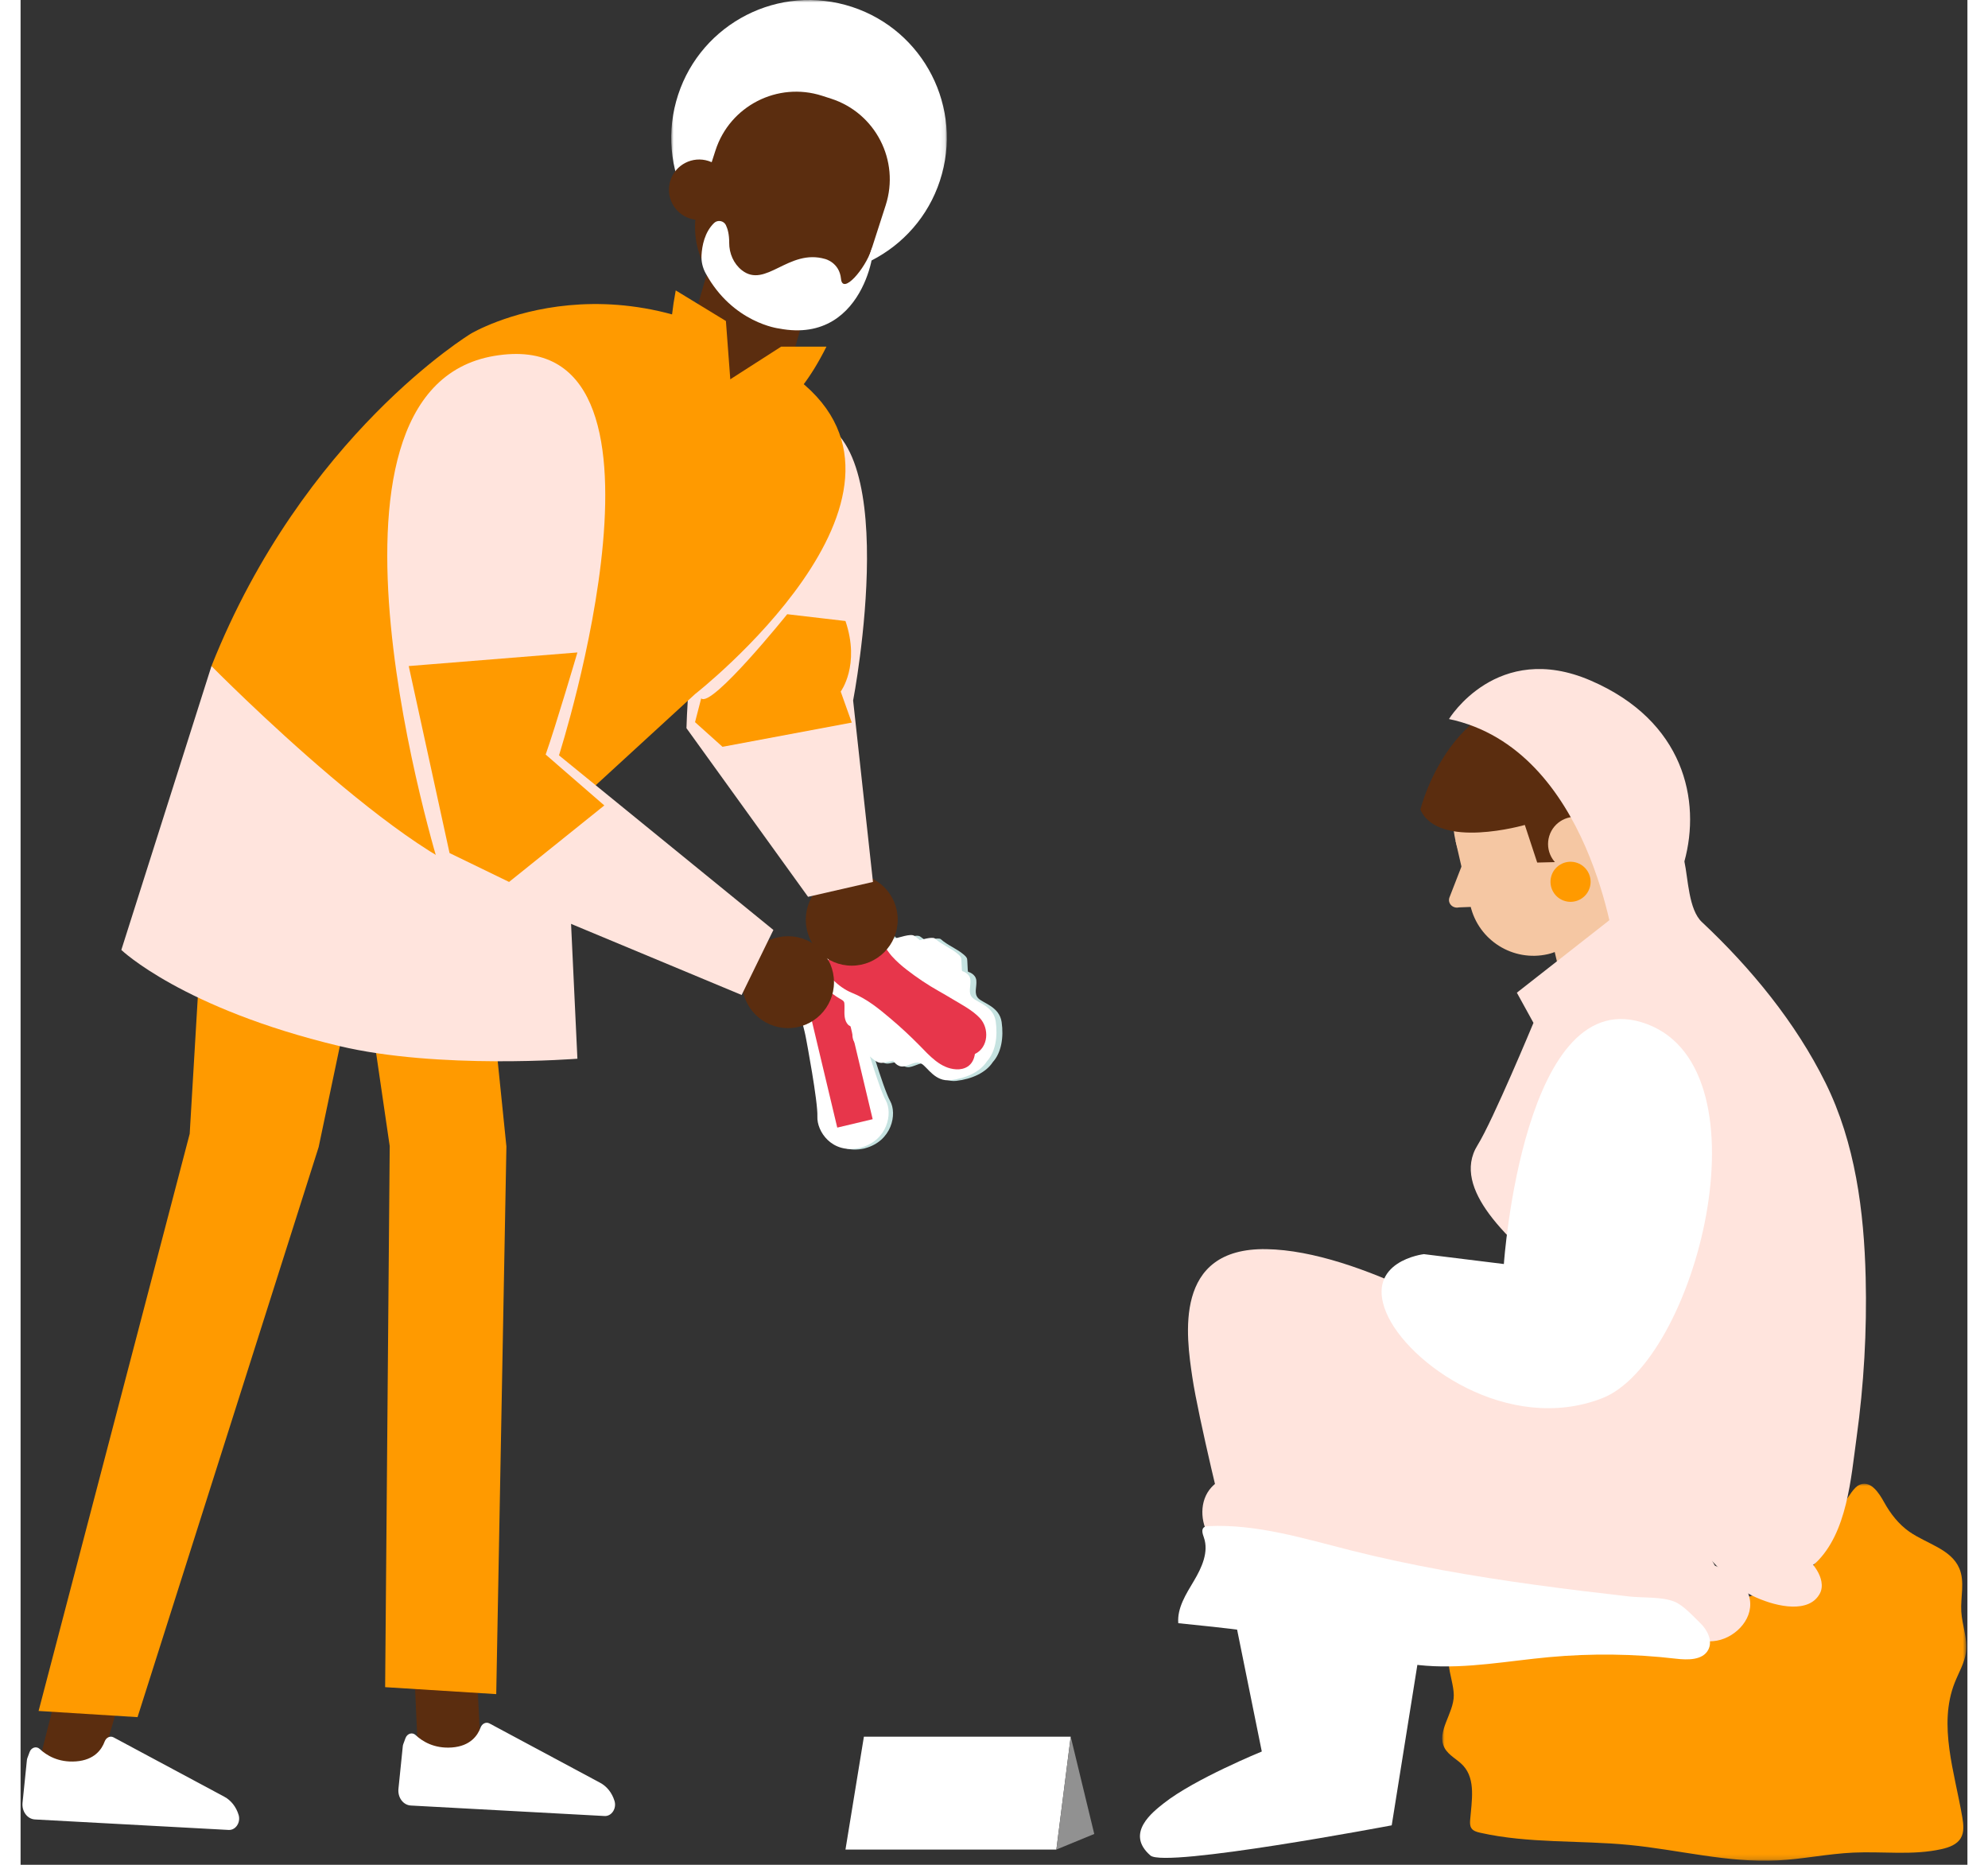
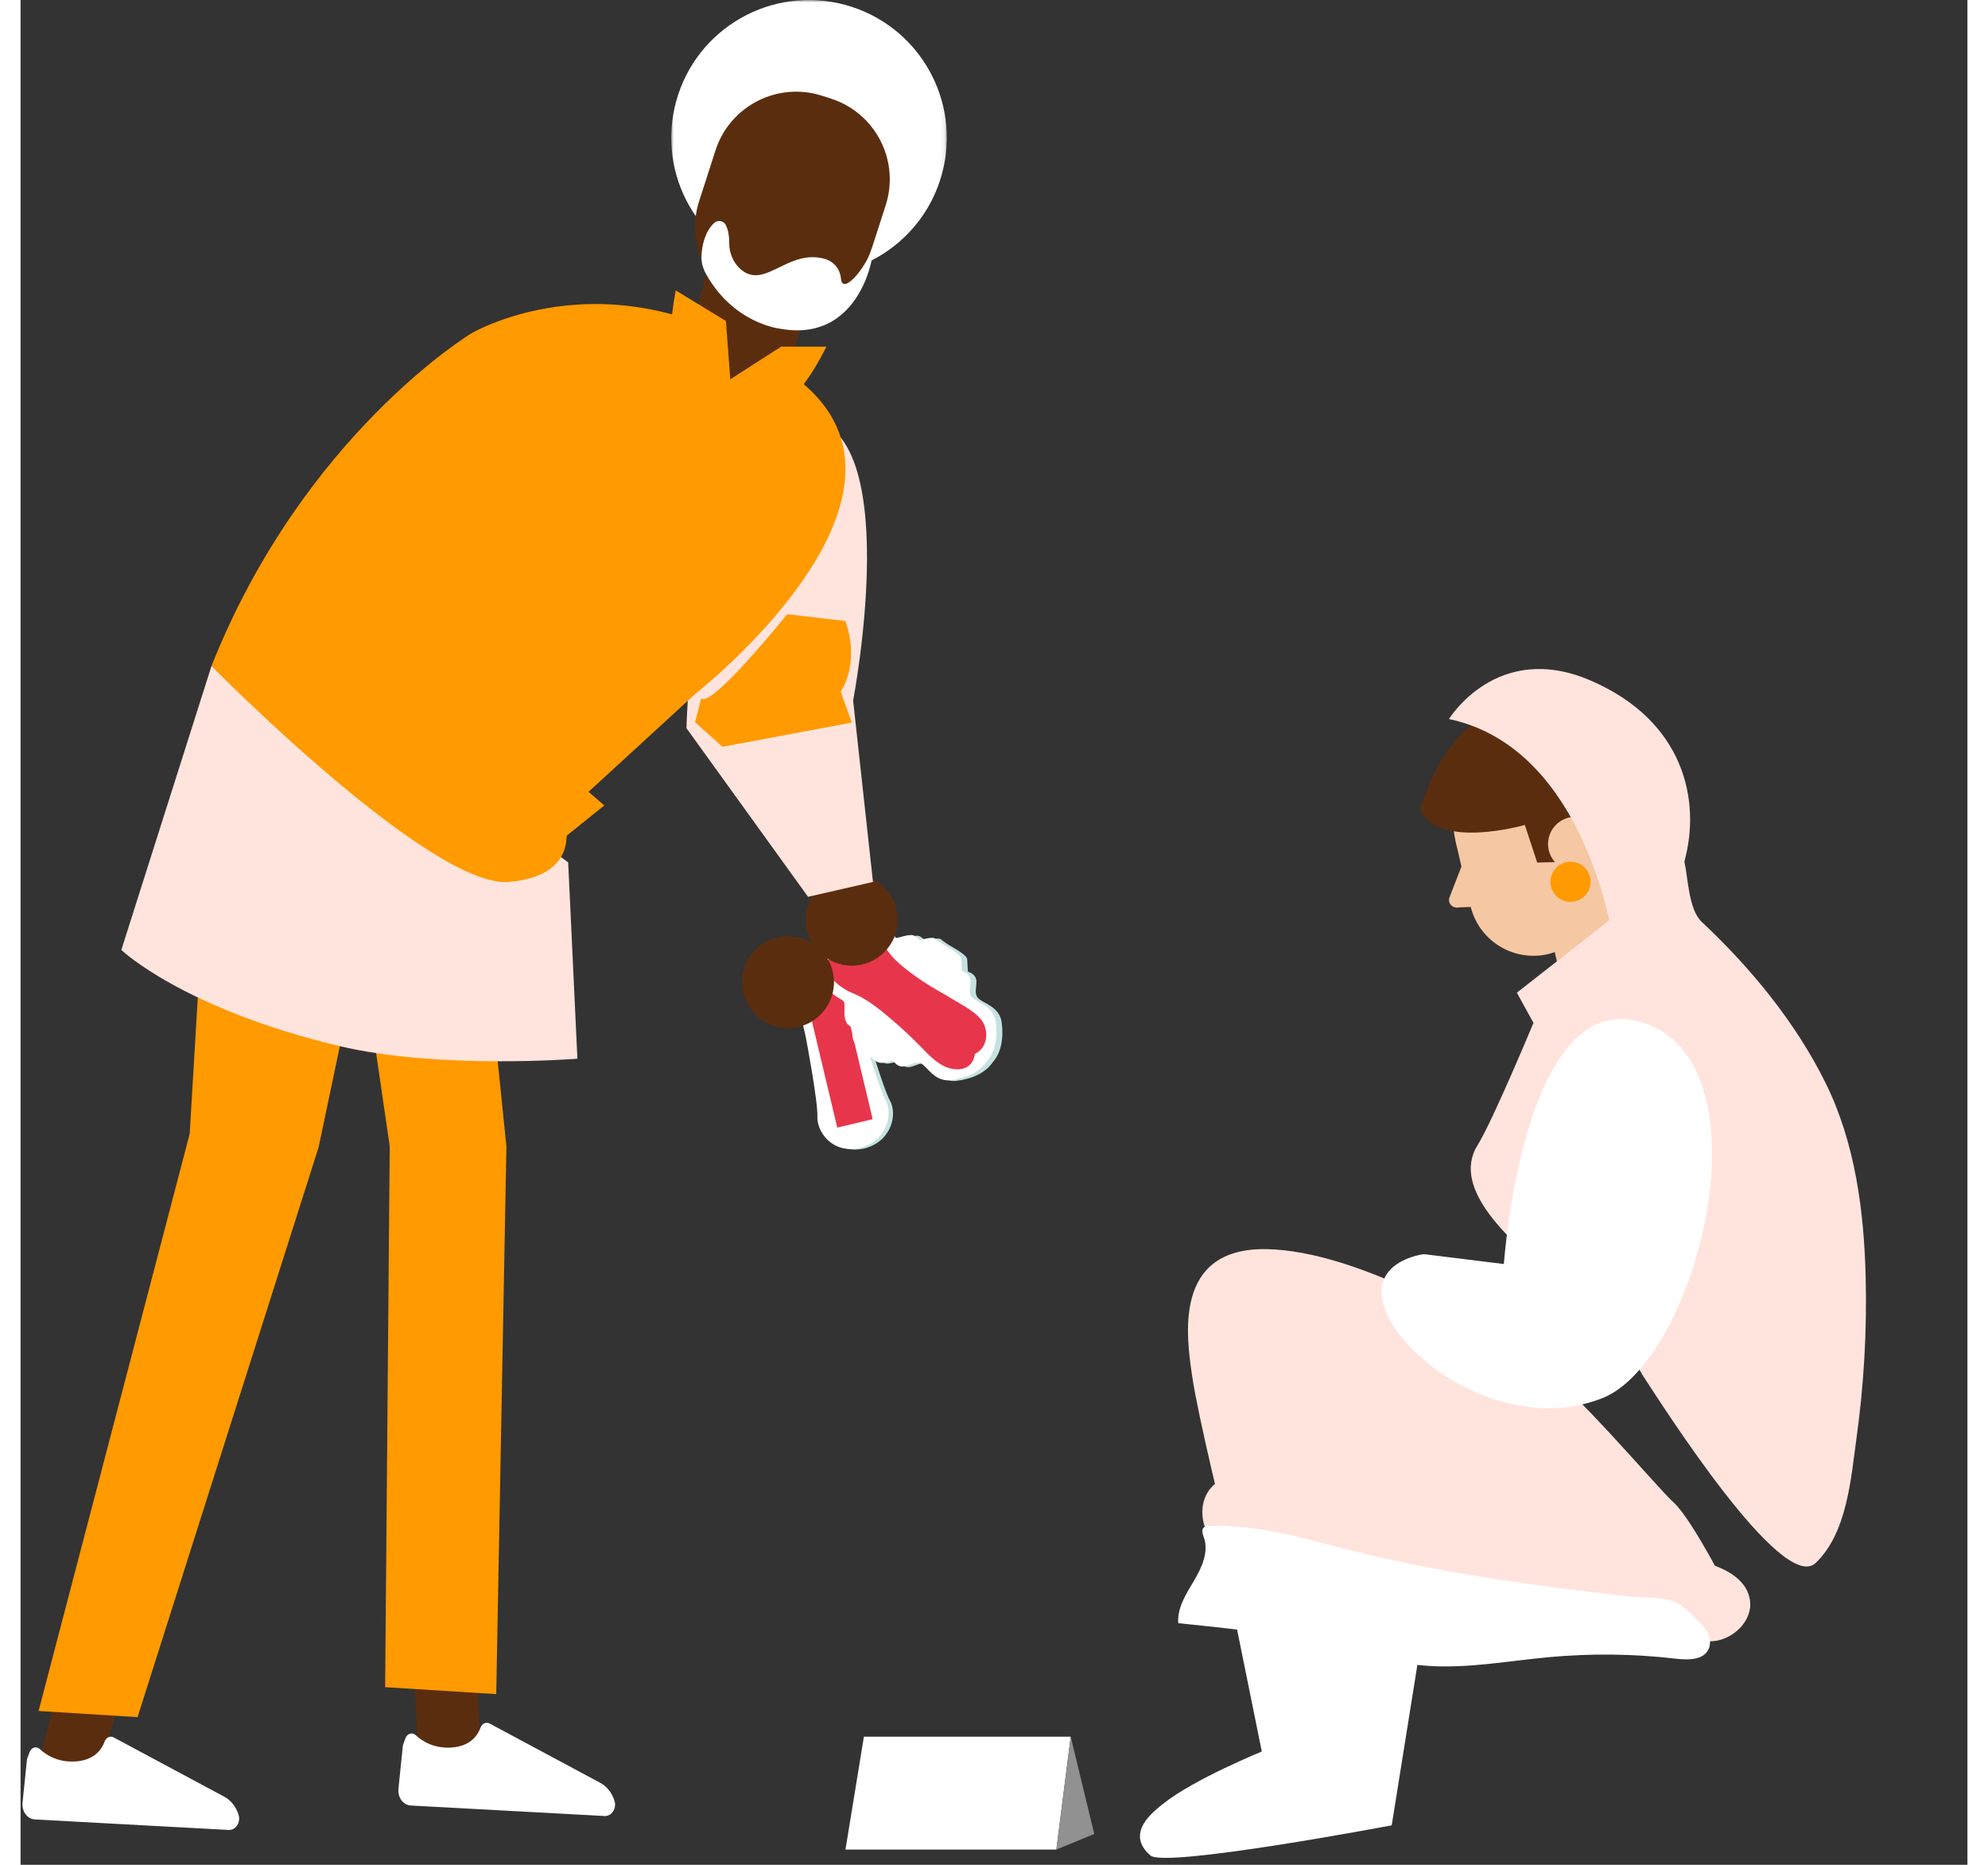
<svg xmlns="http://www.w3.org/2000/svg" xmlns:xlink="http://www.w3.org/1999/xlink" width="322px" height="302px" viewBox="0 0 402 385" version="1.1">
  <rect x="0" y="0" width="402" height="385" fill="#333333" stroke="none" />
  <title>Group 100</title>
  <defs>
    <polygon id="path-1" points="0 0 56.912 0 56.912 56.876 0 56.876" />
-     <polygon id="path-3" points="0 0 108.22 0 108.22 77.844 0 77.844" />
  </defs>
  <g id="Page-1" stroke="none" stroke-width="1" fill="none" fill-rule="evenodd">
    <g id="NOS-PARTENAIRES-REDISTRIBUTEURS" transform="translate(-1069, -196)">
      <g id="Group-100" transform="translate(1069.387, 196)">
        <polygon id="Fill-6" fill="#5B2D0F" points="80.896 344.634 81.716 362.975 94.625 361.18 93.709 343.152" />
        <g id="Group-99" transform="translate(0, -0)">
          <path d="M79.094,358.853 C79.446,357.899 80.495,357.571 81.186,358.219 C82.54,359.489 84.986,361.051 88.675,360.782 C92.504,360.499 94.002,358.289 94.588,356.691 C94.895,355.849 95.727,355.439 96.439,355.821 L119.299,368.075 C120.689,368.818 121.749,370.167 122.254,371.824 C122.726,373.381 121.65,375.011 120.201,374.933 L80.198,372.766 C78.622,372.682 77.456,371.107 77.639,369.314 L78.538,360.517 C78.552,360.373 78.587,360.229 78.635,360.094 L79.094,358.853 Z" id="Fill-7" fill="#FFFFFF" />
          <polygon id="Fill-9" fill="#5B2D0F" points="7.576 347.462 2.997 365.581 15.819 365.596 21.298 346.68" />
          <path d="M1.475,361.728 C1.826,360.775 2.874,360.445 3.565,361.092 C4.92,362.364 7.368,363.926 11.055,363.656 C14.884,363.374 16.382,361.164 16.967,359.566 C17.276,358.725 18.106,358.314 18.819,358.696 L41.68,370.948 C43.067,371.693 44.131,373.043 44.633,374.699 C45.106,376.255 44.03,377.886 42.581,377.808 L2.579,375.642 C1.004,375.556 -0.165,373.981 0.019,372.19 L0.919,363.393 C0.933,363.247 0.968,363.105 1.016,362.968 L1.475,361.728 Z" id="Fill-11" fill="#FFFFFF" />
          <polygon id="Fill-13" fill="#FF9A00" points="90.954 148.77 99.932 236.704 97.831 349.766 74.891 348.33 75.836 236.625 62.945 148.451" />
          <polygon id="Fill-15" fill="#FF9A00" points="39.628 148.188 34.535 234.082 3.334 353.242 23.766 354.52 61.164 236.817 79.65 148.85" />
          <path d="M179.162,227.293 C177.651,224.593 174.039,212.034 174.039,212.034 C174.039,212.034 172.643,207.5 172.988,204.987 C173.331,202.472 172.976,199.338 171.378,198.229 C169.778,197.118 167.472,196.334 164.499,197.042 C161.527,197.749 159.822,199.488 158.894,201.199 C157.968,202.911 159.064,205.866 160.505,207.957 C161.943,210.047 162.744,214.721 162.744,214.721 C162.744,214.721 165.181,227.56 165.051,230.65 C164.922,233.702 168.011,238.353 173.698,237.14 L173.7,237.146 C173.738,237.137 173.774,237.126 173.811,237.116 C173.849,237.107 173.885,237.101 173.923,237.093 L173.922,237.086 C179.558,235.606 180.653,229.959 179.162,227.293" id="Fill-17" fill="#C5E2E0" />
          <path d="M178.256,227.171 C176.744,224.471 173.131,211.912 173.131,211.912 C173.131,211.912 171.737,207.379 172.081,204.865 C172.424,202.351 172.069,199.217 170.471,198.108 C168.871,196.997 166.564,196.212 163.592,196.919 C160.62,197.627 158.915,199.366 157.987,201.078 C157.061,202.79 158.157,205.745 159.598,207.835 C161.037,209.924 161.837,214.6 161.837,214.6 C161.837,214.6 164.275,227.438 164.143,230.528 C164.015,233.581 167.104,238.232 172.791,237.018 L172.793,237.023 C172.832,237.016 172.867,237.004 172.905,236.995 C172.942,236.985 172.979,236.98 173.016,236.972 L173.015,236.965 C178.652,235.484 179.746,229.837 178.256,227.171" id="Fill-19" fill="#FFFFFF" />
          <polygon id="Fill-21" fill="#E7364B" points="175.56 231.066 168.248 232.805 161.119 202.88 168.43 201.14" />
          <path d="M189.641,193.913 C189.13,193.453 186.521,194.244 186.521,194.244 C186.521,194.244 186.093,193.848 185.35,193.344 C184.606,192.838 182.24,193.749 181.244,193.916 C180.248,194.082 180.474,192.926 176.478,190.585 C172.483,188.245 167.469,193.978 167.469,193.978 C167.469,193.978 163.207,200.293 166.495,203.552 C169.783,206.812 170.845,206.299 170.939,207.302 C171.049,208.494 170.758,209.859 171.255,211.009 C171.372,211.282 171.529,211.53 171.741,211.74 C171.943,211.939 172.474,212.093 172.596,212.311 C172.744,212.575 172.574,213.3 172.586,213.609 C172.604,214.06 172.648,214.518 172.815,214.94 C173.081,215.609 173.828,216.1 174.348,216.589 C175.073,217.269 175.808,217.936 176.573,218.571 C177.286,219.162 177.976,219.721 178.926,219.561 C179.631,219.443 180.33,219.275 181.03,219.122 C181.03,219.122 181.814,220.525 183.179,220.309 C184.544,220.095 185.689,219.042 186.915,219.785 C188.142,220.529 189.701,223.525 192.853,223.152 C196.004,222.78 198.926,221.495 200.37,219.276 C202.146,217.313 202.639,214.162 202.192,211.021 C201.744,207.881 198.447,207.143 197.414,206.149 C196.379,205.154 197.104,203.78 196.963,202.406 C196.821,201.035 195.267,200.634 195.263,200.633 C195.145,200.603 195.154,198.15 195.035,197.875 C194.905,197.573 194.659,197.338 194.41,197.122 C192.96,195.865 191.048,195.178 189.641,193.913" id="Fill-23" fill="#C5E2E0" />
          <path d="M188.418,193.771 C187.906,193.311 185.298,194.103 185.298,194.103 C185.298,194.103 184.87,193.707 184.126,193.201 C183.382,192.696 181.015,193.606 180.02,193.774 C179.025,193.941 179.251,192.783 175.255,190.443 C171.259,188.103 166.244,193.836 166.244,193.836 C166.244,193.836 161.984,200.151 165.271,203.411 C168.558,206.67 169.62,206.156 169.715,207.16 C169.826,208.352 169.534,209.717 170.03,210.867 C170.148,211.139 170.306,211.388 170.518,211.598 C170.72,211.797 171.25,211.951 171.371,212.169 C171.519,212.432 171.351,213.158 171.362,213.468 C171.379,213.917 171.423,214.375 171.591,214.798 C171.858,215.467 172.605,215.958 173.124,216.447 C173.85,217.126 174.584,217.794 175.349,218.429 C176.061,219.02 176.752,219.58 177.702,219.418 C178.406,219.301 179.107,219.132 179.805,218.979 C179.805,218.979 180.591,220.383 181.956,220.167 C183.321,219.953 184.464,218.899 185.691,219.643 C186.918,220.387 188.477,223.384 191.629,223.01 C194.781,222.637 197.702,221.353 199.145,219.133 C200.922,217.171 201.415,214.02 200.968,210.879 C200.521,207.739 197.223,207 196.189,206.007 C195.156,205.013 195.881,203.638 195.738,202.264 C195.598,200.892 194.042,200.492 194.039,200.491 C193.921,200.46 193.929,198.007 193.811,197.732 C193.681,197.432 193.435,197.196 193.185,196.98 C191.736,195.724 189.824,195.035 188.418,193.771" id="Fill-25" fill="#FFFFFF" />
          <path d="M189.188,204.608 C186.937,203.347 184.642,201.802 182.581,200.204 C181.504,199.37 180.478,198.468 179.564,197.457 C178.702,196.504 178.093,195.319 177.137,194.459 C175.493,192.985 173.411,191.512 171.183,192.542 C169.889,193.139 168.99,194.196 168.108,195.271 C167.391,196.146 164.696,199.783 167.288,202.242 C168.52,203.41 169.765,204.372 171.354,205.01 C174.37,206.22 176.84,208.255 179.297,210.334 C181.344,212.064 183.311,213.889 185.191,215.799 C187.303,217.946 189.565,220.598 192.807,220.772 C193.613,220.816 194.444,220.658 195.128,220.23 C196.061,219.644 196.516,218.662 196.669,217.604 C199.489,216.257 199.691,212.304 197.67,210.165 C196.136,208.542 193.899,207.392 192.003,206.252 C191.073,205.691 190.136,205.14 189.188,204.608" id="Fill-27" fill="#E7364B" />
          <path d="M148.587,202.779 C148.587,197.539 152.837,193.292 158.08,193.292 C163.322,193.292 167.572,197.539 167.572,202.779 C167.572,208.019 163.322,212.266 158.08,212.266 C152.837,212.266 148.587,208.019 148.587,202.779" id="Fill-29" fill="#5B2D0F" />
          <path d="M161.749,189.882 C161.749,184.642 165.998,180.395 171.24,180.395 C176.482,180.395 180.733,184.642 180.733,189.882 C180.733,195.122 176.482,199.369 171.24,199.369 C165.998,199.369 161.749,195.122 161.749,189.882" id="Fill-31" fill="#5B2D0F" />
          <path d="M160.682,86.257 C138.586,86.257 137.11,150.338 137.11,150.338 L162.217,185.156 L175.62,182.085 L171.524,144.622 C171.524,144.622 182.779,86.257 160.682,86.257" id="Fill-33" fill="#FFE4DD" />
          <path d="M39.029,137.515 L20.418,196.122 C20.418,196.122 33.005,208.2 65.353,215.945 C85.872,220.859 114.591,218.582 114.591,218.582 L112.685,178.049 C112.685,178.049 59.748,138.568 39.029,137.515" id="Fill-35" fill="#FFE4DD" />
          <path d="M111.638,168.297 L138.879,143.306 C138.879,143.306 191.039,102.5 160.179,78.381 C124.009,50.115 92.626,68.868 92.626,68.868 C92.626,68.868 57.991,89.788 39.029,137.516 C39.029,137.516 84.327,183.489 100.482,182.085 C116.635,180.681 111.638,168.297 111.638,168.297" id="Fill-37" fill="#FF9A00" />
          <g id="Group-41" transform="translate(133.963, 0)">
            <mask id="mask-2" fill="white">
              <use xlink:href="#path-1" />
            </mask>
            <g id="Clip-40" />
            <path d="M55.902,35.918 C51.768,51.067 36.129,59.999 20.97,55.867 C5.811,51.736 -3.124,36.106 1.009,20.957 C5.142,5.808 20.782,-3.124 35.941,1.009 C51.098,5.14 60.036,20.769 55.902,35.918" id="Fill-39" fill="#FFFFFF" mask="url(#mask-2)" />
          </g>
          <path d="M145.638,80.453 L145.638,80.453 C139.878,78.761 136.579,72.723 138.273,66.965 L143.228,50.116 L164.087,56.24 L159.133,73.091 C157.441,78.849 151.399,82.143 145.638,80.453" id="Fill-42" fill="#5B2D0F" />
          <path d="M152.855,64.128 L151.017,63.536 C141.819,60.575 136.765,50.725 139.727,41.531 L143.101,31.059 C146.063,21.867 155.92,16.815 165.119,19.774 L166.958,20.366 C176.154,23.326 181.21,33.179 178.249,42.372 L174.873,52.842 C171.911,62.036 162.052,67.087 152.855,64.128" id="Fill-44" fill="#5B2D0F" />
          <path d="M145.248,46.469 C145.624,47.248 145.947,48.414 145.935,50.117 C145.921,52.288 146.839,54.441 148.542,55.785 C153.459,59.663 158.175,51.276 165.735,53.467 C165.735,53.467 168.701,54.178 169.023,57.574 C169.347,60.968 174.024,55.48 175.288,51.562 C176.551,47.644 175.02,71.439 156.228,67.825 C156.228,67.825 146.697,66.715 141.072,56.422 C140.453,55.288 140.145,54.002 140.216,52.714 C140.321,50.797 140.839,47.941 142.823,46.032 C143.55,45.334 144.808,45.563 145.248,46.469" id="Fill-46" fill="#FFFFFF" />
-           <path d="M145.684,41.086 C144.626,44.367 141.109,46.169 137.825,45.112 C134.541,44.057 132.739,40.54 133.793,37.259 C134.851,33.979 138.372,32.175 141.655,33.232 C144.937,34.288 146.742,37.805 145.684,41.086" id="Fill-48" fill="#5B2D0F" />
-           <path d="M86.207,179.459 C86.207,179.459 55.413,80.53 97.443,73.476 C139.476,66.419 110.788,155.946 110.788,155.946 L155.061,191.998 L148.504,205.422 L86.207,179.459 Z" id="Fill-50" fill="#FFE4DD" />
          <path d="M134.895,59.957 L145.255,66.274 L146.484,82.593 C146.484,82.593 129.454,88.91 134.895,59.957" id="Fill-52" fill="#FF9A00" />
          <path d="M166.017,71.566 L156.667,71.566 L141.148,81.524 C141.148,81.524 152.799,97.899 166.017,71.566" id="Fill-54" fill="#FF9A00" />
          <path d="M79.763,137.515 L114.59,134.707 C114.59,134.707 110.145,149.818 108.037,155.785 L120.147,166.292 L100.482,182.084 L88.192,176.119 L79.763,137.515 Z" id="Fill-56" fill="#FF9A00" />
          <path d="M140.154,144.182 L138.881,149.096 L144.553,154.184 L171.241,149.183 L168.959,142.779 C168.959,142.779 173.035,137.339 169.943,128.215 L157.913,126.81 C157.913,126.81 142.251,146.288 140.154,144.182" id="Fill-58" fill="#FF9A00" />
          <path d="M245.624,310.845 L255.909,361.614 C255.909,361.614 242.001,367.293 235.68,372.294 C233.427,374.078 227.621,378.487 232.915,383.086 C235.943,385.718 282.736,376.857 282.736,376.857 L288.969,337.876 C288.969,337.876 289.675,338.877 288.531,335.139 C287.386,331.402 271.179,296.207 245.624,310.845" id="Fill-60" fill="#FFFFFF" />
          <polygon id="Fill-62" fill="#FFFFFF" points="173.749 358.552 216.452 358.552 213.493 381.858 169.944 381.858" />
          <polygon id="Fill-64" fill="#919191" points="216.452 358.552 221.314 378.637 213.492 381.858" />
          <g id="Group-68" transform="translate(293.163, 306.326)">
            <mask id="mask-4" fill="white">
              <use xlink:href="#path-3" />
            </mask>
            <g id="Clip-67" />
            <path d="M2.389,43.679 C2.404,47.46 -1.299,51.216 0.486,54.55 C1.332,56.13 3.158,56.906 4.361,58.235 C6.967,61.111 6.074,65.555 5.77,69.423 C5.725,70.005 5.707,70.635 6.031,71.121 C6.41,71.696 7.143,71.904 7.814,72.054 C17.869,74.318 28.334,73.579 38.592,74.577 C48.819,75.571 58.939,78.296 69.202,77.78 C74.457,77.514 79.645,76.399 84.902,76.16 C90.996,75.881 97.201,76.775 103.152,75.43 C104.667,75.089 106.281,74.505 107.073,73.171 C107.814,71.924 107.642,70.359 107.402,68.93 C105.83,59.621 102.358,49.851 105.827,41.071 C106.657,38.973 107.874,36.983 108.155,34.745 C108.503,31.953 107.345,29.2 107.182,26.393 C107.01,23.407 107.947,20.256 106.785,17.499 C105.089,13.48 100.015,12.405 96.442,9.9 C94.244,8.358 92.553,6.182 91.254,3.832 C90.19,1.908 88.584,-0.532 86.48,0.103 C85.63,0.36 85.02,1.089 84.495,1.805 C83.368,3.349 82.4,5.009 81.609,6.75 C79.843,10.641 78.833,15.134 75.599,17.927 C74.188,19.146 72.458,19.93 70.734,20.643 C59.768,25.175 47.877,27.457 36.012,27.308 C32.304,27.262 28.431,27.011 25.054,28.543 C23.506,29.244 22.144,30.288 20.683,31.155 C15.253,34.375 10.832,33.237 5.043,33.597 C-1.226,33.987 2.376,39.623 2.389,43.679" id="Fill-66" fill="#FF9A00" mask="url(#mask-4)" />
          </g>
          <path d="M248.428,315.517 C248.428,315.517 242.818,292.781 241.572,284.371 C240.325,275.963 237.52,257.587 256.842,257.897 C276.164,258.209 302.656,274.405 311.694,280.634 C320.732,286.863 336.917,306.485 340.979,310.223 C345.04,313.96 353.317,330.569 353.317,330.569 C353.317,330.569 316.991,333.581 302.656,326.73 C288.319,319.878 277.1,318.631 271.179,318.32 C265.258,318.009 250.127,322.559 248.428,315.517" id="Fill-69" fill="#FFE4DD" />
          <path d="M246.906,305.905 C246.42,306.205 245.951,306.588 245.505,307.078 C242.983,309.84 243.169,314.255 245.119,317.271 C247.103,320.344 250.605,322.181 254.185,322.943 C262.558,324.725 271.177,323.332 279.6,324.604 C286.302,325.617 292.104,329.293 297.963,332.455 C304.501,335.981 311.448,336.917 318.812,336.903 C325.919,336.889 333.098,336.261 340.083,337.58 C343.095,338.148 346.106,339.08 349.162,338.825 C353.239,338.484 357.349,334.616 356.703,330.34 C355.576,322.901 343.27,321.413 337.485,320.978 C331.432,320.524 325.518,319.687 319.584,318.365 C306.863,315.529 294.561,311.157 282.105,307.383 C275.855,305.489 268.703,303.187 262.08,303.932 C257.909,304.402 250.5,303.695 246.906,305.905" id="Fill-71" fill="#FFE4DD" />
-           <path d="M358.041,329.837 C362.465,331.798 368.97,333.121 371.154,328.972 C371.941,327.478 371.411,325.614 370.528,324.175 C368.566,320.979 365.146,319.022 362.416,316.449 C360.651,314.788 359.165,312.856 357.713,310.912 C351.661,302.812 346.051,294.339 339.207,286.894 C332.363,279.447 324.093,272.972 314.412,270.035 C311.763,269.233 308.541,268.826 306.532,270.729 C303.193,273.892 305.301,280.113 307.097,283.495 C309.774,288.538 314.001,292.495 317.41,297.015 C319.731,300.093 321.65,303.473 323.105,307.041 C327.168,317.009 336.563,313.535 344.259,318.283 C348.468,320.882 350.967,325.343 354.964,328.15 C355.734,328.692 356.808,329.288 358.041,329.837" id="Fill-73" fill="#FFE4DD" />
          <path d="M327.139,212.406 L327.139,212.406 C329.445,211.877 331.664,210.37 333.278,209.03 C334.873,207.705 335.555,205.579 335.091,203.559 L326.402,166.61 L310.222,170.319 L318.804,206.804 C319.768,210.999 323.442,213.254 327.139,212.406" id="Fill-75" fill="#F5C7A3" />
          <path d="M295.915,173.601 C298.444,184.618 309.432,191.496 320.453,188.969 C331.476,186.44 338.361,175.462 335.832,164.447 C333.302,153.432 322.315,146.552 311.295,149.079 C300.271,151.606 293.387,162.585 295.915,173.601" id="Fill-77" fill="#F5C7A3" />
-           <path d="M314.986,196.994 L314.986,196.994 C320.218,195.793 323.488,190.581 322.285,185.351 L319.153,171.702 L295.915,173.601 L298.985,186.974 C300.635,194.156 307.799,198.639 314.986,196.994" id="Fill-79" fill="#F5C7A3" />
+           <path d="M314.986,196.994 C320.218,195.793 323.488,190.581 322.285,185.351 L319.153,171.702 L295.915,173.601 L298.985,186.974 C300.635,194.156 307.799,198.639 314.986,196.994" id="Fill-79" fill="#F5C7A3" />
          <path d="M297.521,177.923 L294.637,185.34 C294.258,186.528 295.355,187.63 296.627,187.338 L301.899,187.133 L297.521,177.923 Z" id="Fill-81" fill="#F5C7A3" />
          <path d="M317.276,177.97 L312.779,178.084 L310.222,170.319 C310.222,170.319 292.321,175.488 288.655,167.141 C288.655,167.141 296.122,136.959 322.849,145.595 C342.675,152.002 339.453,173.356 334.031,181.738 C332.225,184.53 331.609,187.964 332.222,191.231 C332.297,191.626 332.383,192.041 332.486,192.472 L323.245,176.333 L317.276,177.97 Z" id="Fill-83" fill="#5B2D0F" />
          <path d="M322.298,168.882 C319.327,167.97 316.177,169.638 315.266,172.606 C314.354,175.575 316.021,178.721 318.992,179.633 C321.963,180.544 325.111,178.877 326.024,175.91 C326.935,172.941 325.268,169.793 322.298,168.882" id="Fill-85" fill="#F5C7A3" />
          <path d="M316.086,184.141 C317.238,186.114 319.774,186.781 321.749,185.628 C323.725,184.475 324.391,181.941 323.236,179.967 C322.084,177.994 319.549,177.327 317.573,178.48 C315.598,179.633 314.933,182.167 316.086,184.141" id="Fill-87" fill="#FF9A00" />
          <path d="M302.832,250.603 C299.441,245.99 297.604,240.997 300.476,236.408 C303.592,231.423 312.006,211.179 312.006,211.179 L308.577,204.95 L343.171,177.853 C343.949,181.452 344.04,187.794 346.78,190.361 C356.887,199.832 366.15,211.102 372.315,223.57 C378.452,235.98 380.271,250.081 380.603,263.771 C380.871,274.806 380.239,285.863 378.723,296.798 C377.564,305.137 376.81,316.455 370.284,322.681 C363.37,329.277 338.299,289.593 334.944,284.541 C333.788,282.799 332.79,280.521 331.328,279.077 C326.27,274.078 321.214,269.079 316.156,264.079 C313.028,260.987 306.845,256.062 302.832,250.603" id="Fill-89" fill="#FFE4DD" />
          <path d="M305.894,260.969 C305.894,260.969 309.946,201.795 335.501,211.45 C361.056,221.106 345.474,281.217 326.152,288.692 C306.83,296.167 285.949,281.527 281.586,270.939 C277.222,260.349 289.376,258.929 289.376,258.929 L305.894,260.969 Z" id="Fill-91" fill="#FFFFFF" />
          <path d="M274.308,320.095 C264.618,317.65 254.854,314.602 244.872,315.086 C244.559,315.102 244.224,315.128 243.975,315.32 C243.371,315.783 243.705,316.724 243.955,317.442 C244.996,320.426 243.514,323.663 241.894,326.38 C240.277,329.096 238.413,331.972 238.663,335.122 C248.188,336.09 257.739,337.062 267.078,339.165 C274.658,340.873 282.121,343.328 289.87,343.907 C298.342,344.541 306.797,342.907 315.258,342.129 C323.956,341.329 332.739,341.438 341.413,342.451 C343.862,342.739 346.942,342.792 348.097,340.616 C349.07,338.783 347.924,336.508 346.425,335.074 C344.936,333.648 342.985,331.439 341.098,330.671 C338.519,329.62 334.491,329.918 331.73,329.604 C325.258,328.866 318.792,328.089 312.34,327.201 C299.559,325.443 286.823,323.253 274.308,320.095" id="Fill-93" fill="#FFFFFF" />
          <path d="M294.561,148.452 C294.561,148.452 304.472,132.162 323.803,140.498 C343.134,148.833 346.631,165.286 343.17,177.853 C339.709,190.419 328.912,196.649 328.912,196.649 C328.912,196.649 323.946,154.65 294.561,148.452" id="Fill-95" fill="#FFE4DD" />
        </g>
      </g>
    </g>
  </g>
</svg>